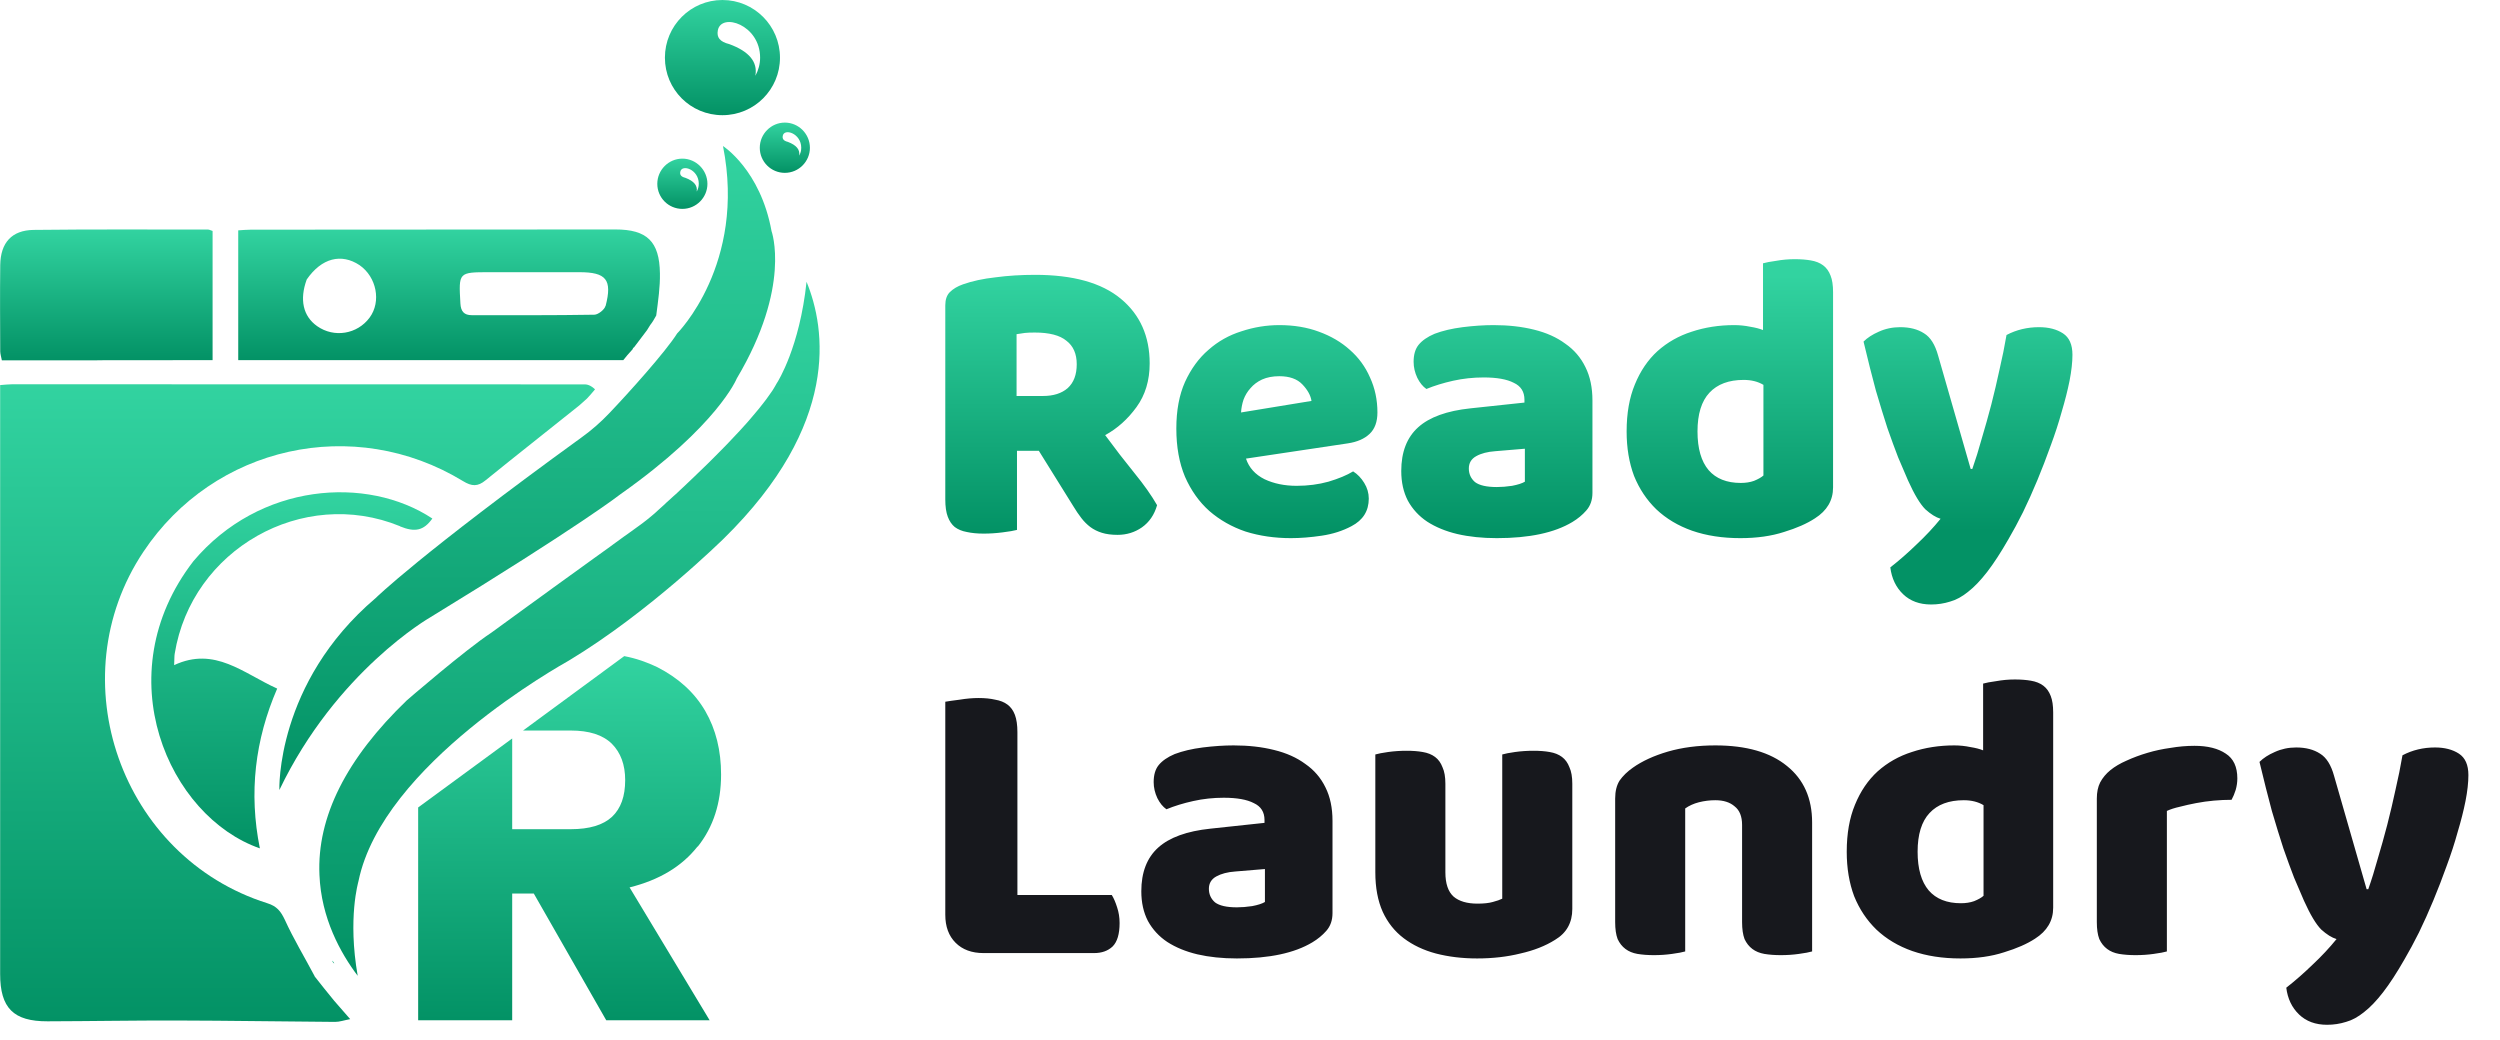
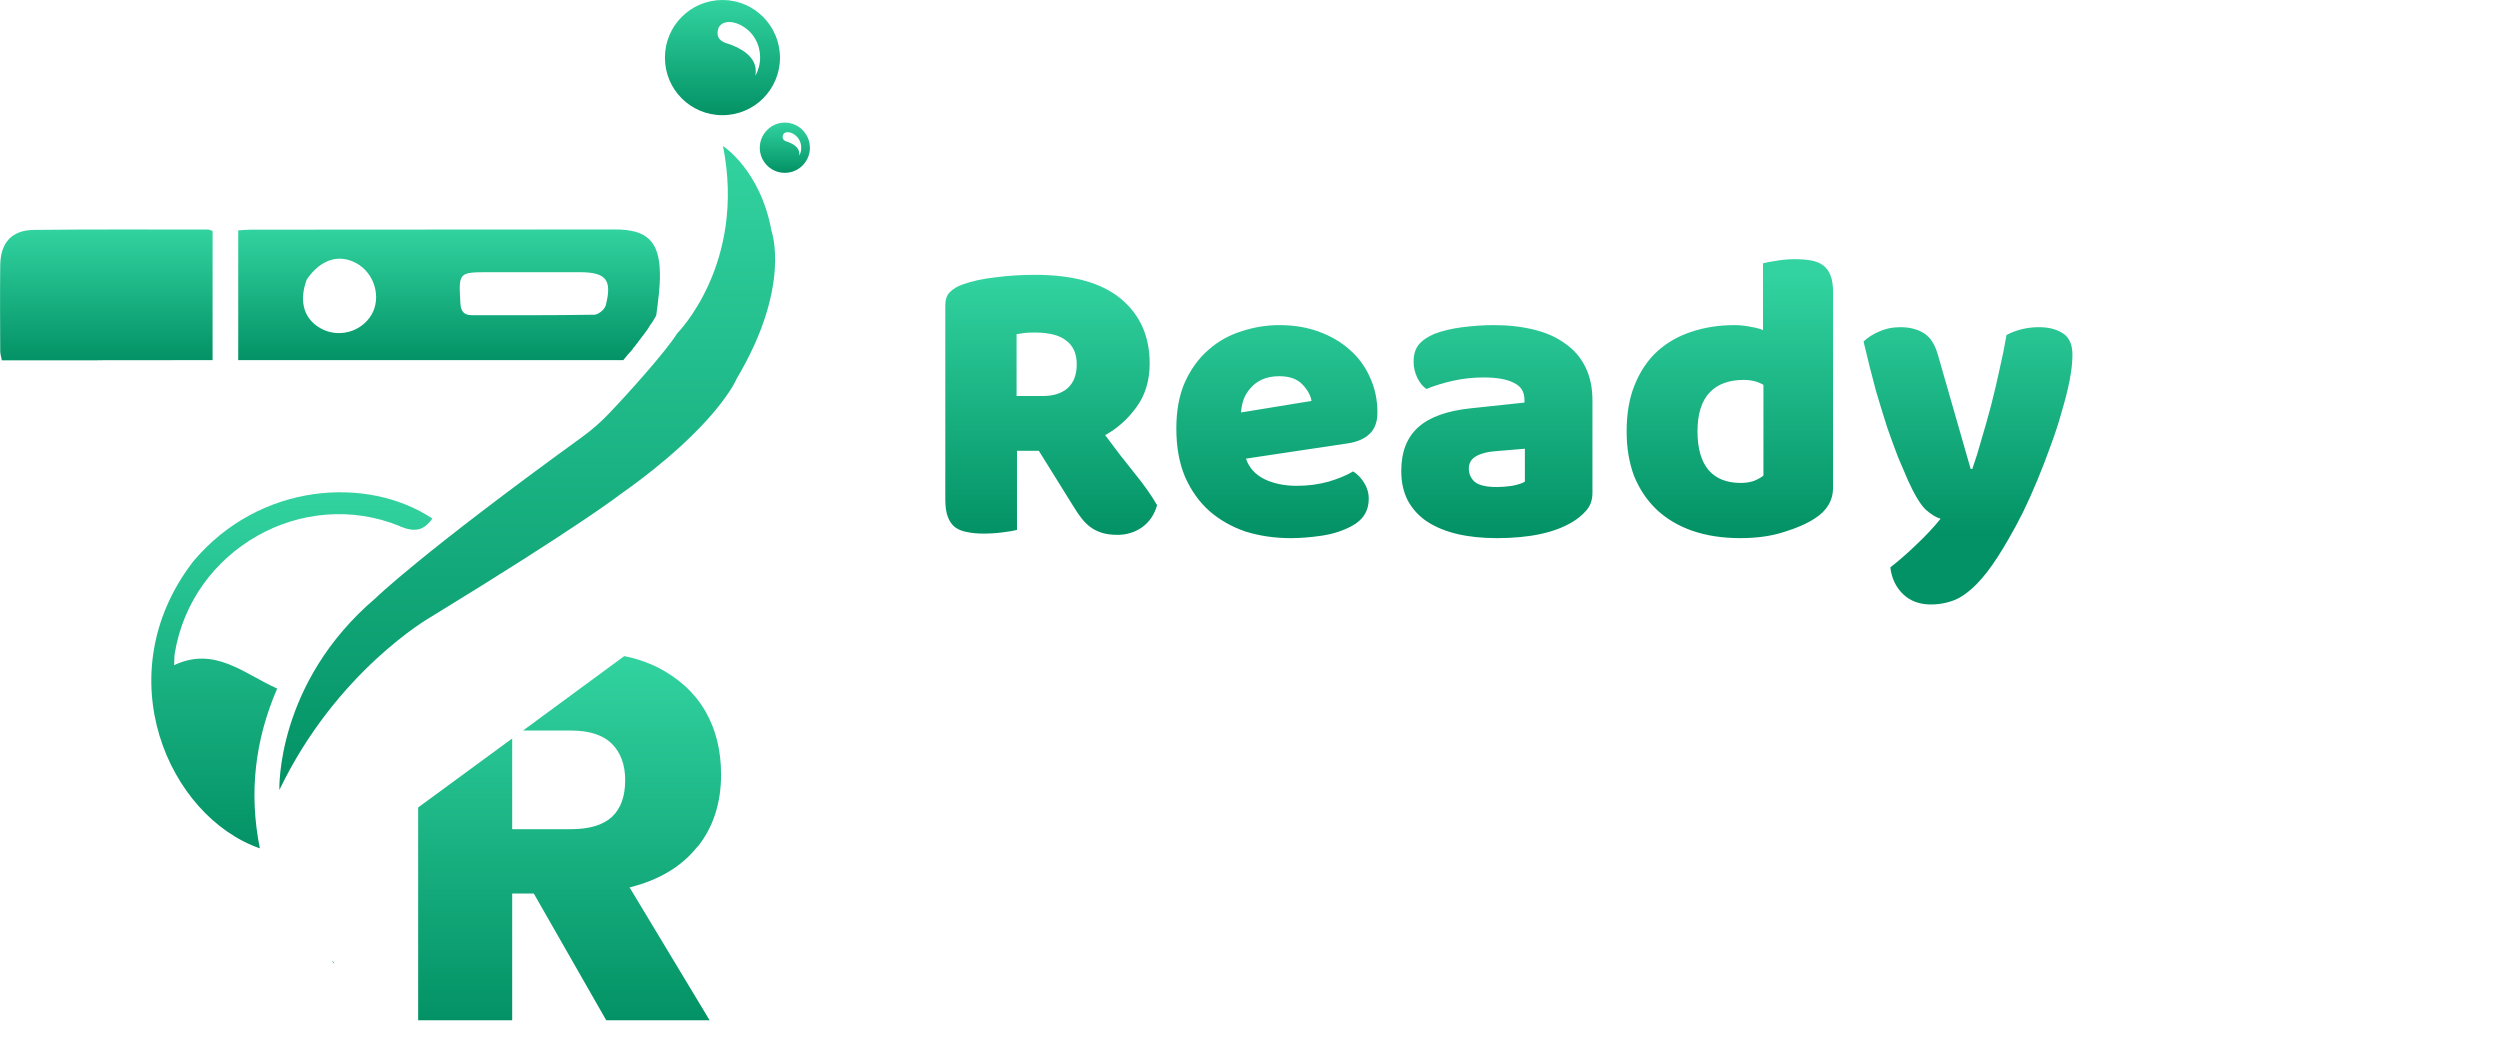
<svg xmlns="http://www.w3.org/2000/svg" width="137" height="57" viewBox="0 0 137 57" fill="none">
-   <path d="M17.241 53.493C16.678 52.429 16.083 51.448 15.608 50.403C15.386 49.935 15.165 49.656 14.652 49.498C6.63 46.972 3.199 37.221 7.858 30.238C11.727 24.432 19.388 22.723 25.371 26.363C25.858 26.661 26.181 26.674 26.611 26.319C28.289 24.958 29.992 23.622 31.746 22.216C31.936 22.052 32.044 21.944 32.164 21.843C32.303 21.697 32.43 21.552 32.607 21.336C32.462 21.191 32.259 21.064 32.044 21.064C21.584 21.058 11.125 21.058 0.666 21.058C0.47 21.058 0.28 21.083 0.008 21.102V53.373C0.008 55.24 0.736 55.975 2.61 55.968C4.971 55.962 7.333 55.918 9.694 55.924C12.588 55.93 15.475 55.981 18.362 56C18.609 56 18.856 55.911 19.191 55.848C18.843 55.443 18.584 55.145 18.318 54.848C17.969 54.417 17.608 53.98 17.241 53.505V53.493Z" fill="url(#paint0_linear_411_2263)" />
  <path d="M34.651 19.165C34.689 19.095 34.689 19.057 34.746 19.032C34.98 18.721 35.195 18.43 35.455 18.095C35.525 17.987 35.563 17.917 35.632 17.81C35.765 17.645 35.835 17.512 35.961 17.291C36.069 16.461 36.177 15.727 36.164 14.98C36.139 13.226 35.455 12.574 33.72 12.574C27.072 12.574 20.393 12.586 13.745 12.586C13.498 12.586 13.258 12.612 13.055 12.624V19.734H34.157C34.296 19.557 34.455 19.367 34.645 19.165H34.651ZM20.26 17.398C19.582 18.323 18.303 18.525 17.379 17.873C16.607 17.329 16.404 16.417 16.809 15.315C17.626 14.131 18.709 13.872 19.703 14.53C20.64 15.182 20.899 16.524 20.26 17.398ZM33.182 16.759C33.138 16.961 32.777 17.246 32.568 17.246C30.339 17.284 28.098 17.272 25.857 17.272C25.433 17.272 25.255 17.069 25.23 16.632C25.135 14.916 25.11 14.916 26.844 14.916H31.751C33.22 14.916 33.562 15.322 33.188 16.765L33.182 16.759Z" fill="url(#paint1_linear_411_2263)" />
  <path d="M5.325 19.741C7.484 19.741 9.555 19.741 11.65 19.735V12.656C11.536 12.624 11.473 12.58 11.403 12.58C8.212 12.58 5.028 12.561 1.837 12.599C0.647 12.618 0.032 13.296 0.013 14.518C-0.006 16.1 0.007 17.683 0.013 19.266C0.02 19.412 0.064 19.551 0.102 19.747H5.332L5.325 19.741Z" fill="url(#paint2_linear_411_2263)" />
  <path d="M21.92 28.845C22.744 29.181 23.218 29.079 23.693 28.415C20.11 26.047 14.228 26.452 10.6 30.751C5.782 36.994 9.245 44.756 14.241 46.49C13.627 43.451 13.975 40.533 15.19 37.734C13.348 36.911 11.778 35.404 9.543 36.449C9.562 36.114 9.549 35.968 9.574 35.822C10.499 30.111 16.583 26.648 21.927 28.839L21.92 28.845Z" fill="url(#paint3_linear_411_2263)" />
  <path d="M18.192 52.651C18.236 52.739 18.28 52.79 18.318 52.79C18.268 52.695 18.223 52.651 18.192 52.651Z" fill="url(#paint4_linear_411_2263)" />
  <path d="M39.59 0C37.849 0 36.437 1.412 36.437 3.159C36.437 4.907 37.843 6.312 39.59 6.312C41.338 6.312 42.743 4.9 42.743 3.159C42.743 1.418 41.331 0 39.59 0ZM41.395 4.141C41.528 3.394 41.053 2.817 39.97 2.419C39.438 2.286 39.267 2.045 39.337 1.665C39.521 0.671 41.654 1.349 41.654 3.159C41.654 3.514 41.559 3.849 41.401 4.141H41.395Z" fill="url(#paint5_linear_411_2263)" />
-   <path d="M37.394 11.447C38.153 11.447 38.767 10.826 38.767 10.073C38.767 9.32 38.147 8.693 37.394 8.693C36.64 8.693 36.02 9.313 36.02 10.073C36.02 10.833 36.634 11.447 37.394 11.447ZM38.293 10.067C38.293 10.219 38.255 10.371 38.179 10.497C38.236 10.168 38.027 9.921 37.558 9.744C37.324 9.687 37.248 9.579 37.28 9.415C37.356 8.978 38.293 9.275 38.293 10.067Z" fill="url(#paint6_linear_411_2263)" />
  <path d="M44.383 8.098C44.383 7.338 43.763 6.718 43.009 6.718C42.256 6.718 41.636 7.338 41.636 8.098C41.636 8.857 42.25 9.472 43.009 9.472C43.769 9.472 44.383 8.851 44.383 8.098ZM43.794 8.528C43.851 8.199 43.642 7.952 43.174 7.775C42.94 7.718 42.864 7.61 42.895 7.446C42.971 7.009 43.908 7.306 43.908 8.098C43.908 8.256 43.87 8.402 43.794 8.528Z" fill="url(#paint7_linear_411_2263)" />
  <path d="M39.621 8.009C40.906 14.48 37.108 18.272 37.108 18.272C36.475 19.279 34.449 21.533 33.391 22.641C32.929 23.128 32.423 23.572 31.878 23.964C22.976 30.416 20.589 32.771 20.589 32.771C15.1 37.437 15.309 43.293 15.309 43.293C18.437 36.766 23.571 33.834 23.571 33.834C31.846 28.776 33.999 27.085 33.999 27.085C39.343 23.312 40.375 20.741 40.375 20.741C43.382 15.689 42.28 12.663 42.28 12.663C41.672 9.313 39.621 8.003 39.621 8.003V8.009Z" fill="url(#paint8_linear_411_2263)" />
-   <path d="M42.585 20.969C42.515 21.102 42.426 21.248 42.331 21.4C42.3 21.45 42.262 21.501 42.224 21.552C42.154 21.659 42.078 21.761 41.996 21.875C41.952 21.938 41.901 22.001 41.85 22.064C41.768 22.172 41.679 22.28 41.591 22.394C41.54 22.457 41.483 22.527 41.426 22.59C41.325 22.71 41.223 22.831 41.122 22.951C41.065 23.014 41.014 23.077 40.958 23.141C40.825 23.293 40.685 23.445 40.546 23.597C40.514 23.628 40.483 23.666 40.451 23.698C40.274 23.888 40.096 24.078 39.913 24.268C39.862 24.318 39.812 24.369 39.767 24.42C39.628 24.559 39.495 24.698 39.356 24.837C39.292 24.901 39.223 24.97 39.16 25.034C39.039 25.154 38.913 25.281 38.792 25.401C38.723 25.471 38.653 25.54 38.583 25.604C38.463 25.718 38.349 25.831 38.229 25.945C38.159 26.009 38.096 26.078 38.026 26.142C37.9 26.262 37.773 26.382 37.653 26.496C37.602 26.541 37.551 26.591 37.507 26.636C37.336 26.794 37.178 26.946 37.02 27.091C36.988 27.123 36.956 27.148 36.925 27.174C36.798 27.288 36.678 27.402 36.564 27.503C36.519 27.541 36.475 27.579 36.437 27.623C36.348 27.706 36.266 27.782 36.184 27.851C36.139 27.895 36.089 27.933 36.051 27.971C36.019 28.003 35.987 28.028 35.962 28.054C35.658 28.326 35.342 28.579 35.006 28.82C34.987 28.832 34.956 28.852 34.937 28.87C34.778 28.985 34.601 29.111 34.392 29.263C34.335 29.301 34.278 29.345 34.221 29.383C34.025 29.523 33.816 29.675 33.594 29.839C33.537 29.884 33.48 29.922 33.423 29.966C33.151 30.162 32.86 30.377 32.55 30.593C32.467 30.656 32.379 30.713 32.296 30.776C31.992 30.998 31.682 31.219 31.359 31.454C31.321 31.479 31.29 31.504 31.252 31.53C30.935 31.758 30.619 31.992 30.296 32.22C30.232 32.27 30.163 32.315 30.099 32.365C29.745 32.625 29.39 32.878 29.042 33.131C29.01 33.15 28.985 33.176 28.953 33.195C28.213 33.733 27.51 34.239 26.927 34.67C25.484 35.62 22.306 38.367 22.293 38.38C18.988 41.558 17.361 44.768 17.506 47.947C17.602 50.315 18.659 52.227 19.602 53.474C19.045 50.295 19.64 48.327 19.646 48.282C20.963 41.869 30.777 36.43 31.169 36.202C35.57 33.556 39.609 29.561 39.66 29.516C46.048 23.248 45.257 18.019 44.199 15.442C43.819 19.044 42.623 20.906 42.597 20.956L42.585 20.969Z" fill="url(#paint9_linear_411_2263)" />
  <path d="M38.236 46.396C39.091 45.319 39.515 44.002 39.515 42.445C39.515 41.128 39.23 39.969 38.648 38.963C38.053 37.943 37.179 37.152 36.014 36.557C35.469 36.297 34.874 36.082 34.209 35.955L28.663 40.033H31.272C32.279 40.033 33.026 40.267 33.526 40.754C34.013 41.242 34.26 41.907 34.26 42.749C34.26 43.635 34.026 44.3 33.538 44.762C33.051 45.212 32.304 45.44 31.272 45.44H28.068V40.469L22.915 44.249V55.911H28.068V48.966H29.252L33.222 55.911H38.888L34.501 48.63C36.128 48.225 37.369 47.478 38.224 46.389L38.236 46.396Z" fill="url(#paint10_linear_411_2263)" />
  <path d="M55.731 24.703V29.039C55.565 29.084 55.302 29.129 54.941 29.174C54.594 29.219 54.248 29.242 53.902 29.242C53.556 29.242 53.247 29.212 52.976 29.152C52.72 29.106 52.502 29.016 52.321 28.881C52.156 28.745 52.028 28.557 51.938 28.316C51.847 28.075 51.802 27.759 51.802 27.368V16.732C51.802 16.416 51.885 16.175 52.05 16.01C52.231 15.829 52.472 15.686 52.773 15.581C53.285 15.4 53.879 15.272 54.557 15.197C55.234 15.106 55.957 15.061 56.725 15.061C58.802 15.061 60.368 15.498 61.421 16.371C62.475 17.244 63.002 18.426 63.002 19.916C63.002 20.849 62.761 21.647 62.279 22.31C61.798 22.972 61.226 23.484 60.563 23.845C61.105 24.583 61.64 25.275 62.166 25.923C62.693 26.57 63.107 27.157 63.408 27.684C63.258 28.211 62.979 28.617 62.573 28.903C62.181 29.174 61.737 29.31 61.241 29.31C60.91 29.31 60.623 29.272 60.383 29.197C60.142 29.122 59.931 29.016 59.75 28.881C59.57 28.745 59.404 28.58 59.254 28.384C59.103 28.188 58.96 27.977 58.825 27.752L56.928 24.703H55.731ZM57.154 21.7C57.726 21.7 58.177 21.557 58.508 21.271C58.84 20.97 59.005 20.533 59.005 19.961C59.005 19.389 58.817 18.96 58.441 18.674C58.079 18.373 57.5 18.223 56.702 18.223C56.476 18.223 56.295 18.23 56.16 18.245C56.025 18.26 55.874 18.283 55.708 18.313V21.7H57.154ZM70.741 29.49C69.853 29.49 69.025 29.37 68.257 29.129C67.504 28.873 66.842 28.497 66.27 28C65.713 27.503 65.269 26.878 64.938 26.126C64.622 25.373 64.463 24.492 64.463 23.484C64.463 22.49 64.622 21.64 64.938 20.932C65.269 20.21 65.698 19.623 66.225 19.171C66.752 18.704 67.354 18.366 68.031 18.155C68.709 17.929 69.401 17.816 70.109 17.816C70.906 17.816 71.629 17.937 72.276 18.177C72.939 18.418 73.503 18.75 73.97 19.171C74.452 19.593 74.82 20.097 75.076 20.684C75.347 21.271 75.483 21.911 75.483 22.603C75.483 23.115 75.34 23.506 75.054 23.777C74.768 24.048 74.369 24.221 73.857 24.297L68.28 25.132C68.445 25.629 68.784 26.005 69.296 26.261C69.808 26.502 70.395 26.623 71.057 26.623C71.674 26.623 72.254 26.547 72.796 26.397C73.353 26.231 73.804 26.043 74.151 25.832C74.391 25.983 74.595 26.194 74.76 26.465C74.926 26.735 75.009 27.021 75.009 27.323C75.009 28 74.693 28.504 74.06 28.835C73.579 29.091 73.037 29.265 72.434 29.355C71.832 29.445 71.268 29.49 70.741 29.49ZM70.109 20.616C69.747 20.616 69.431 20.676 69.16 20.797C68.904 20.917 68.694 21.075 68.528 21.271C68.362 21.452 68.234 21.662 68.144 21.903C68.069 22.129 68.024 22.362 68.009 22.603L71.87 21.971C71.825 21.67 71.659 21.369 71.373 21.068C71.087 20.767 70.666 20.616 70.109 20.616ZM82.027 26.69C82.283 26.69 82.562 26.668 82.863 26.623C83.179 26.562 83.412 26.487 83.563 26.397V24.59L81.937 24.726C81.516 24.756 81.169 24.846 80.898 24.997C80.627 25.147 80.492 25.373 80.492 25.674C80.492 25.975 80.605 26.224 80.831 26.419C81.072 26.6 81.47 26.69 82.027 26.69ZM81.847 17.816C82.66 17.816 83.397 17.899 84.06 18.064C84.737 18.23 85.309 18.486 85.776 18.832C86.257 19.163 86.626 19.593 86.882 20.119C87.138 20.631 87.266 21.241 87.266 21.948V27.006C87.266 27.398 87.153 27.721 86.927 27.977C86.717 28.218 86.461 28.429 86.16 28.61C85.181 29.197 83.804 29.49 82.027 29.49C81.23 29.49 80.507 29.415 79.86 29.265C79.227 29.114 78.678 28.888 78.211 28.587C77.76 28.286 77.406 27.902 77.15 27.436C76.909 26.969 76.789 26.427 76.789 25.81C76.789 24.771 77.097 23.973 77.715 23.416C78.332 22.859 79.288 22.513 80.582 22.377L83.54 22.061V21.903C83.54 21.467 83.345 21.158 82.953 20.977C82.577 20.782 82.027 20.684 81.305 20.684C80.733 20.684 80.176 20.744 79.634 20.864C79.092 20.985 78.603 21.136 78.166 21.316C77.97 21.181 77.805 20.977 77.669 20.706C77.534 20.42 77.466 20.127 77.466 19.826C77.466 19.434 77.556 19.126 77.737 18.9C77.933 18.659 78.226 18.456 78.618 18.29C79.054 18.125 79.566 18.004 80.153 17.929C80.755 17.854 81.32 17.816 81.847 17.816ZM89.139 23.642C89.139 22.648 89.29 21.79 89.591 21.068C89.892 20.33 90.306 19.72 90.833 19.239C91.374 18.757 91.999 18.403 92.707 18.177C93.429 17.937 94.205 17.816 95.033 17.816C95.334 17.816 95.627 17.846 95.913 17.906C96.199 17.952 96.433 18.012 96.613 18.087V14.429C96.764 14.384 97.005 14.339 97.336 14.293C97.667 14.233 98.006 14.203 98.352 14.203C98.683 14.203 98.977 14.226 99.233 14.271C99.504 14.316 99.729 14.406 99.91 14.542C100.091 14.677 100.226 14.866 100.316 15.106C100.407 15.332 100.452 15.633 100.452 16.01V26.713C100.452 27.42 100.121 27.985 99.458 28.406C99.022 28.692 98.457 28.941 97.765 29.152C97.072 29.377 96.275 29.49 95.371 29.49C94.393 29.49 93.512 29.355 92.729 29.084C91.962 28.813 91.307 28.422 90.765 27.91C90.238 27.398 89.832 26.788 89.546 26.081C89.275 25.358 89.139 24.545 89.139 23.642ZM95.552 20.819C94.739 20.819 94.114 21.053 93.678 21.519C93.241 21.986 93.023 22.694 93.023 23.642C93.023 24.575 93.226 25.283 93.633 25.765C94.039 26.231 94.626 26.465 95.394 26.465C95.665 26.465 95.906 26.427 96.117 26.352C96.342 26.261 96.515 26.163 96.636 26.058V21.09C96.335 20.91 95.974 20.819 95.552 20.819ZM104.56 26.329C104.395 25.953 104.214 25.531 104.018 25.064C103.838 24.598 103.642 24.063 103.431 23.461C103.236 22.859 103.025 22.174 102.799 21.406C102.588 20.624 102.362 19.728 102.122 18.719C102.332 18.509 102.611 18.328 102.957 18.177C103.318 18.012 103.71 17.929 104.131 17.929C104.658 17.929 105.095 18.042 105.441 18.268C105.787 18.479 106.043 18.885 106.209 19.487L107.992 25.697H108.083C108.263 25.185 108.437 24.628 108.602 24.026C108.783 23.424 108.956 22.806 109.122 22.174C109.287 21.527 109.438 20.887 109.573 20.255C109.724 19.608 109.852 18.975 109.957 18.358C110.499 18.072 111.094 17.929 111.741 17.929C112.268 17.929 112.704 18.042 113.051 18.268C113.397 18.494 113.57 18.885 113.57 19.442C113.57 19.848 113.517 20.323 113.412 20.864C113.306 21.391 113.163 21.956 112.983 22.558C112.817 23.16 112.614 23.785 112.373 24.432C112.147 25.064 111.906 25.689 111.651 26.306C111.395 26.924 111.131 27.511 110.86 28.068C110.589 28.61 110.326 29.099 110.07 29.535C109.648 30.273 109.257 30.875 108.896 31.342C108.534 31.809 108.188 32.17 107.857 32.426C107.526 32.697 107.195 32.877 106.863 32.968C106.532 33.073 106.186 33.126 105.825 33.126C105.192 33.126 104.681 32.938 104.289 32.561C103.898 32.185 103.665 31.696 103.589 31.093C104.071 30.717 104.553 30.296 105.034 29.829C105.516 29.377 105.953 28.911 106.344 28.429C106.088 28.354 105.81 28.181 105.509 27.91C105.223 27.624 104.906 27.097 104.56 26.329Z" fill="url(#paint11_linear_411_2263)" />
-   <path d="M53.902 52.229C53.255 52.229 52.743 52.041 52.367 51.664C51.99 51.288 51.802 50.776 51.802 50.129V38.455C51.968 38.425 52.231 38.387 52.592 38.342C52.954 38.282 53.3 38.252 53.631 38.252C53.977 38.252 54.278 38.282 54.534 38.342C54.805 38.387 55.031 38.477 55.212 38.613C55.392 38.748 55.528 38.937 55.618 39.177C55.708 39.418 55.754 39.734 55.754 40.126V49.045H60.925C61.03 49.211 61.128 49.437 61.218 49.722C61.308 49.993 61.354 50.279 61.354 50.581C61.354 51.183 61.226 51.612 60.97 51.868C60.714 52.109 60.375 52.229 59.954 52.229H53.902ZM67.782 49.722C68.038 49.722 68.317 49.7 68.618 49.655C68.934 49.595 69.167 49.519 69.318 49.429V47.623L67.692 47.758C67.27 47.788 66.924 47.879 66.653 48.029C66.382 48.179 66.247 48.405 66.247 48.706C66.247 49.008 66.36 49.256 66.585 49.452C66.826 49.632 67.225 49.722 67.782 49.722ZM67.602 40.848C68.414 40.848 69.152 40.931 69.814 41.097C70.492 41.262 71.064 41.518 71.531 41.864C72.012 42.196 72.381 42.625 72.637 43.152C72.893 43.663 73.021 44.273 73.021 44.981V50.039C73.021 50.43 72.908 50.754 72.682 51.01C72.471 51.251 72.216 51.461 71.914 51.642C70.936 52.229 69.558 52.523 67.782 52.523C66.984 52.523 66.262 52.447 65.614 52.297C64.982 52.146 64.433 51.92 63.966 51.619C63.514 51.318 63.161 50.934 62.905 50.468C62.664 50.001 62.544 49.459 62.544 48.842C62.544 47.803 62.852 47.005 63.469 46.448C64.087 45.891 65.042 45.545 66.337 45.41L69.295 45.093V44.935C69.295 44.499 69.099 44.19 68.708 44.01C68.332 43.814 67.782 43.716 67.06 43.716C66.488 43.716 65.931 43.776 65.389 43.897C64.847 44.017 64.358 44.168 63.921 44.348C63.725 44.213 63.56 44.01 63.424 43.739C63.289 43.453 63.221 43.159 63.221 42.858C63.221 42.467 63.311 42.158 63.492 41.932C63.688 41.691 63.981 41.488 64.373 41.322C64.809 41.157 65.321 41.036 65.908 40.961C66.51 40.886 67.075 40.848 67.602 40.848ZM75.368 41.345C75.519 41.3 75.752 41.255 76.068 41.21C76.399 41.164 76.738 41.142 77.084 41.142C77.415 41.142 77.709 41.164 77.965 41.21C78.236 41.255 78.462 41.345 78.642 41.481C78.823 41.616 78.958 41.804 79.049 42.045C79.154 42.271 79.207 42.572 79.207 42.948V47.803C79.207 48.42 79.357 48.864 79.658 49.135C79.959 49.391 80.396 49.519 80.968 49.519C81.314 49.519 81.593 49.489 81.803 49.429C82.029 49.369 82.203 49.309 82.323 49.248V41.345C82.473 41.3 82.707 41.255 83.023 41.21C83.354 41.164 83.693 41.142 84.039 41.142C84.37 41.142 84.664 41.164 84.92 41.21C85.191 41.255 85.416 41.345 85.597 41.481C85.778 41.616 85.913 41.804 86.004 42.045C86.109 42.271 86.162 42.572 86.162 42.948V49.813C86.162 50.566 85.846 51.13 85.213 51.506C84.686 51.838 84.054 52.086 83.316 52.252C82.594 52.432 81.803 52.523 80.945 52.523C80.133 52.523 79.38 52.432 78.687 52.252C78.01 52.071 77.423 51.792 76.926 51.416C76.429 51.04 76.046 50.558 75.775 49.971C75.504 49.369 75.368 48.646 75.368 47.803V41.345ZM95.466 45.206C95.466 44.74 95.33 44.401 95.059 44.19C94.803 43.965 94.449 43.852 93.998 43.852C93.697 43.852 93.396 43.889 93.095 43.965C92.808 44.04 92.56 44.153 92.349 44.303V52.139C92.199 52.184 91.958 52.229 91.627 52.274C91.311 52.319 90.98 52.342 90.633 52.342C90.302 52.342 90.001 52.319 89.73 52.274C89.474 52.229 89.256 52.139 89.075 52.003C88.895 51.868 88.751 51.687 88.646 51.461C88.556 51.22 88.511 50.912 88.511 50.535V43.761C88.511 43.355 88.594 43.024 88.759 42.768C88.94 42.512 89.181 42.279 89.482 42.068C89.993 41.706 90.633 41.413 91.401 41.187C92.184 40.961 93.049 40.848 93.998 40.848C95.699 40.848 97.008 41.225 97.927 41.977C98.845 42.715 99.304 43.746 99.304 45.071V52.139C99.154 52.184 98.913 52.229 98.582 52.274C98.266 52.319 97.934 52.342 97.588 52.342C97.257 52.342 96.956 52.319 96.685 52.274C96.429 52.229 96.211 52.139 96.03 52.003C95.849 51.868 95.706 51.687 95.601 51.461C95.511 51.22 95.466 50.912 95.466 50.535V45.206ZM101.201 46.674C101.201 45.681 101.352 44.822 101.653 44.1C101.954 43.362 102.368 42.753 102.895 42.271C103.437 41.789 104.061 41.435 104.769 41.21C105.492 40.969 106.267 40.848 107.095 40.848C107.396 40.848 107.689 40.879 107.975 40.939C108.261 40.984 108.495 41.044 108.675 41.119V37.461C108.826 37.416 109.067 37.371 109.398 37.326C109.729 37.266 110.068 37.235 110.414 37.235C110.745 37.235 111.039 37.258 111.295 37.303C111.566 37.348 111.792 37.439 111.972 37.574C112.153 37.71 112.288 37.898 112.379 38.139C112.469 38.364 112.514 38.666 112.514 39.042V49.745C112.514 50.453 112.183 51.017 111.521 51.439C111.084 51.725 110.519 51.973 109.827 52.184C109.135 52.41 108.337 52.523 107.433 52.523C106.455 52.523 105.574 52.387 104.792 52.116C104.024 51.845 103.369 51.454 102.827 50.942C102.3 50.43 101.894 49.82 101.608 49.113C101.337 48.39 101.201 47.577 101.201 46.674ZM107.614 43.852C106.801 43.852 106.176 44.085 105.74 44.552C105.303 45.018 105.085 45.726 105.085 46.674C105.085 47.608 105.288 48.315 105.695 48.797C106.101 49.263 106.688 49.497 107.456 49.497C107.727 49.497 107.968 49.459 108.179 49.384C108.404 49.294 108.578 49.196 108.698 49.09V44.123C108.397 43.942 108.036 43.852 107.614 43.852ZM118.745 52.139C118.594 52.184 118.354 52.229 118.022 52.274C117.706 52.319 117.375 52.342 117.029 52.342C116.698 52.342 116.397 52.319 116.126 52.274C115.87 52.229 115.651 52.139 115.471 52.003C115.29 51.868 115.147 51.687 115.042 51.461C114.951 51.22 114.906 50.912 114.906 50.535V43.761C114.906 43.415 114.966 43.121 115.087 42.881C115.222 42.625 115.411 42.399 115.651 42.203C115.892 42.008 116.186 41.834 116.532 41.684C116.893 41.518 117.277 41.375 117.684 41.255C118.09 41.134 118.512 41.044 118.948 40.984C119.385 40.909 119.821 40.871 120.258 40.871C120.98 40.871 121.552 41.014 121.974 41.3C122.395 41.571 122.606 42.023 122.606 42.655C122.606 42.866 122.576 43.076 122.516 43.287C122.456 43.483 122.38 43.663 122.29 43.829C121.974 43.829 121.65 43.844 121.319 43.874C120.988 43.904 120.664 43.949 120.348 44.01C120.032 44.07 119.731 44.138 119.445 44.213C119.174 44.273 118.941 44.348 118.745 44.439V52.139ZM126.259 49.361C126.093 48.985 125.913 48.563 125.717 48.097C125.536 47.63 125.341 47.096 125.13 46.493C124.934 45.891 124.723 45.206 124.498 44.439C124.287 43.656 124.061 42.76 123.82 41.752C124.031 41.541 124.309 41.36 124.656 41.21C125.017 41.044 125.408 40.961 125.83 40.961C126.357 40.961 126.793 41.074 127.139 41.3C127.486 41.511 127.742 41.917 127.907 42.519L129.691 48.729H129.781C129.962 48.217 130.135 47.66 130.301 47.058C130.481 46.456 130.655 45.839 130.82 45.206C130.986 44.559 131.136 43.919 131.272 43.287C131.422 42.64 131.55 42.008 131.656 41.39C132.198 41.104 132.792 40.961 133.439 40.961C133.966 40.961 134.403 41.074 134.749 41.3C135.095 41.526 135.268 41.917 135.268 42.474C135.268 42.881 135.216 43.355 135.11 43.897C135.005 44.424 134.862 44.988 134.681 45.59C134.516 46.192 134.313 46.817 134.072 47.465C133.846 48.097 133.605 48.721 133.349 49.339C133.093 49.956 132.83 50.543 132.559 51.1C132.288 51.642 132.024 52.131 131.768 52.568C131.347 53.305 130.956 53.907 130.594 54.374C130.233 54.841 129.887 55.202 129.556 55.458C129.224 55.729 128.893 55.91 128.562 56C128.231 56.105 127.885 56.158 127.523 56.158C126.891 56.158 126.379 55.97 125.988 55.593C125.596 55.217 125.363 54.728 125.288 54.126C125.77 53.749 126.251 53.328 126.733 52.861C127.215 52.41 127.651 51.943 128.043 51.461C127.787 51.386 127.508 51.213 127.207 50.942C126.921 50.656 126.605 50.129 126.259 49.361Z" fill="#17181D" />
  <defs>
    <linearGradient id="paint0_linear_411_2263" x1="16.307" y1="21.058" x2="16.307" y2="56" gradientUnits="userSpaceOnUse">
      <stop stop-color="#32D3A0" />
      <stop offset="1" stop-color="#039265" />
    </linearGradient>
    <linearGradient id="paint1_linear_411_2263" x1="24.61" y1="12.574" x2="24.61" y2="19.734" gradientUnits="userSpaceOnUse">
      <stop stop-color="#32D3A0" />
      <stop offset="1" stop-color="#039265" />
    </linearGradient>
    <linearGradient id="paint2_linear_411_2263" x1="5.827" y1="12.575" x2="5.827" y2="19.747" gradientUnits="userSpaceOnUse">
      <stop stop-color="#32D3A0" />
      <stop offset="1" stop-color="#039265" />
    </linearGradient>
    <linearGradient id="paint3_linear_411_2263" x1="15.993" y1="26.976" x2="15.993" y2="46.49" gradientUnits="userSpaceOnUse">
      <stop stop-color="#32D3A0" />
      <stop offset="1" stop-color="#039265" />
    </linearGradient>
    <linearGradient id="paint4_linear_411_2263" x1="18.255" y1="52.651" x2="18.255" y2="52.79" gradientUnits="userSpaceOnUse">
      <stop stop-color="#32D3A0" />
      <stop offset="1" stop-color="#039265" />
    </linearGradient>
    <linearGradient id="paint5_linear_411_2263" x1="39.59" y1="0" x2="39.59" y2="6.312" gradientUnits="userSpaceOnUse">
      <stop stop-color="#32D3A0" />
      <stop offset="1" stop-color="#039265" />
    </linearGradient>
    <linearGradient id="paint6_linear_411_2263" x1="37.394" y1="8.693" x2="37.394" y2="11.447" gradientUnits="userSpaceOnUse">
      <stop stop-color="#32D3A0" />
      <stop offset="1" stop-color="#039265" />
    </linearGradient>
    <linearGradient id="paint7_linear_411_2263" x1="43.009" y1="6.718" x2="43.009" y2="9.472" gradientUnits="userSpaceOnUse">
      <stop stop-color="#32D3A0" />
      <stop offset="1" stop-color="#039265" />
    </linearGradient>
    <linearGradient id="paint8_linear_411_2263" x1="28.893" y1="8.003" x2="28.893" y2="43.293" gradientUnits="userSpaceOnUse">
      <stop stop-color="#32D3A0" />
      <stop offset="1" stop-color="#039265" />
    </linearGradient>
    <linearGradient id="paint9_linear_411_2263" x1="31.206" y1="15.442" x2="31.206" y2="53.474" gradientUnits="userSpaceOnUse">
      <stop stop-color="#32D3A0" />
      <stop offset="1" stop-color="#039265" />
    </linearGradient>
    <linearGradient id="paint10_linear_411_2263" x1="31.215" y1="35.955" x2="31.215" y2="55.911" gradientUnits="userSpaceOnUse">
      <stop stop-color="#32D3A0" />
      <stop offset="1" stop-color="#039265" />
    </linearGradient>
    <linearGradient id="paint11_linear_411_2263" x1="82.334" y1="15.129" x2="82.334" y2="29.129" gradientUnits="userSpaceOnUse">
      <stop stop-color="#32D3A0" />
      <stop offset="1" stop-color="#039265" />
    </linearGradient>
  </defs>
</svg>